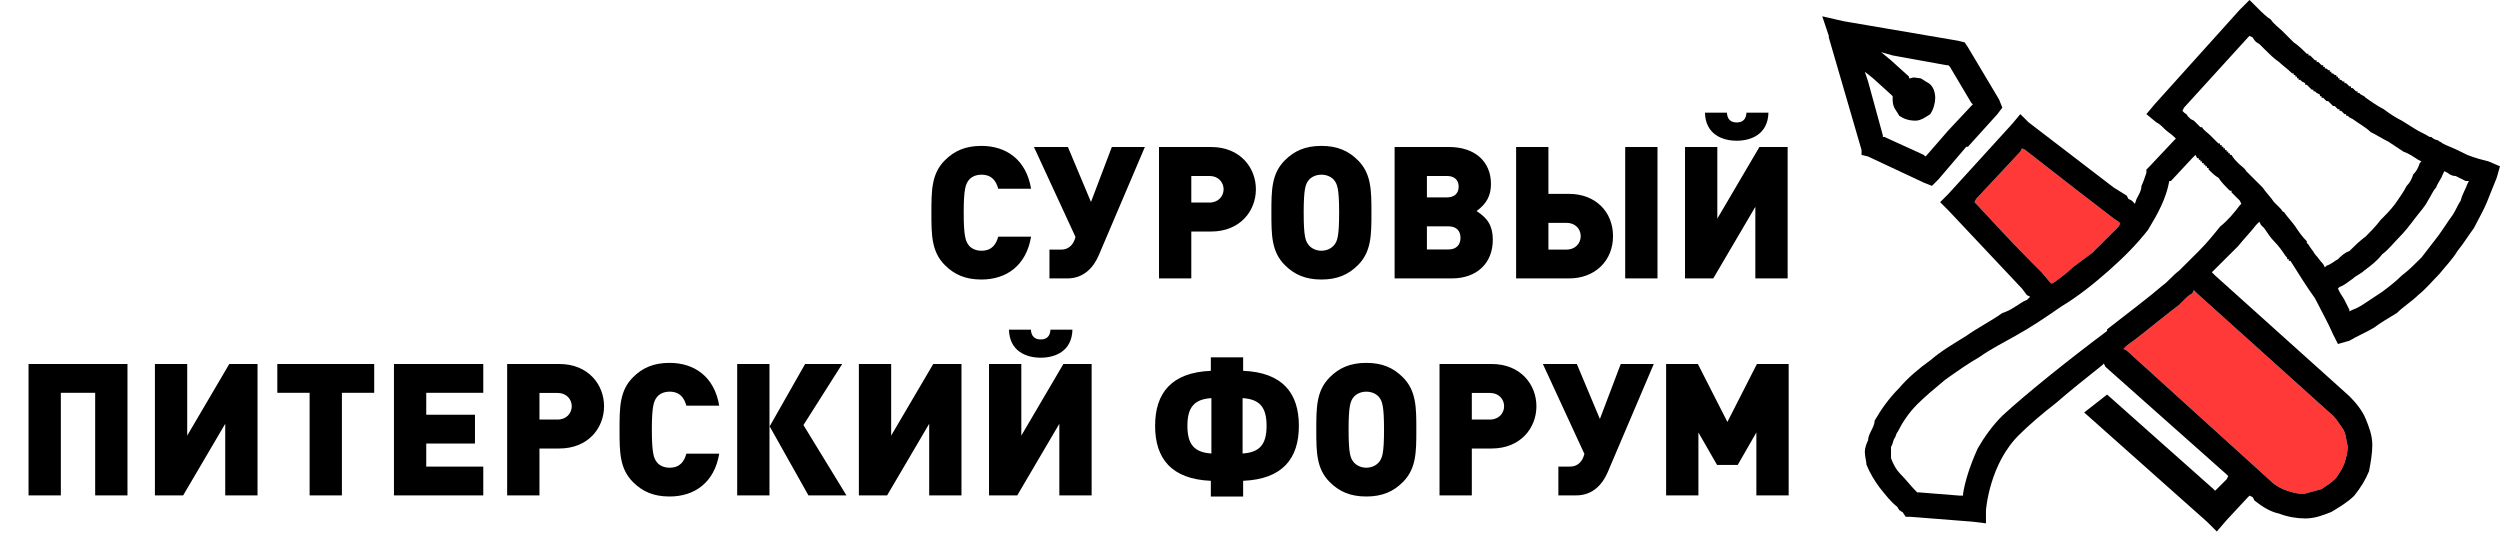
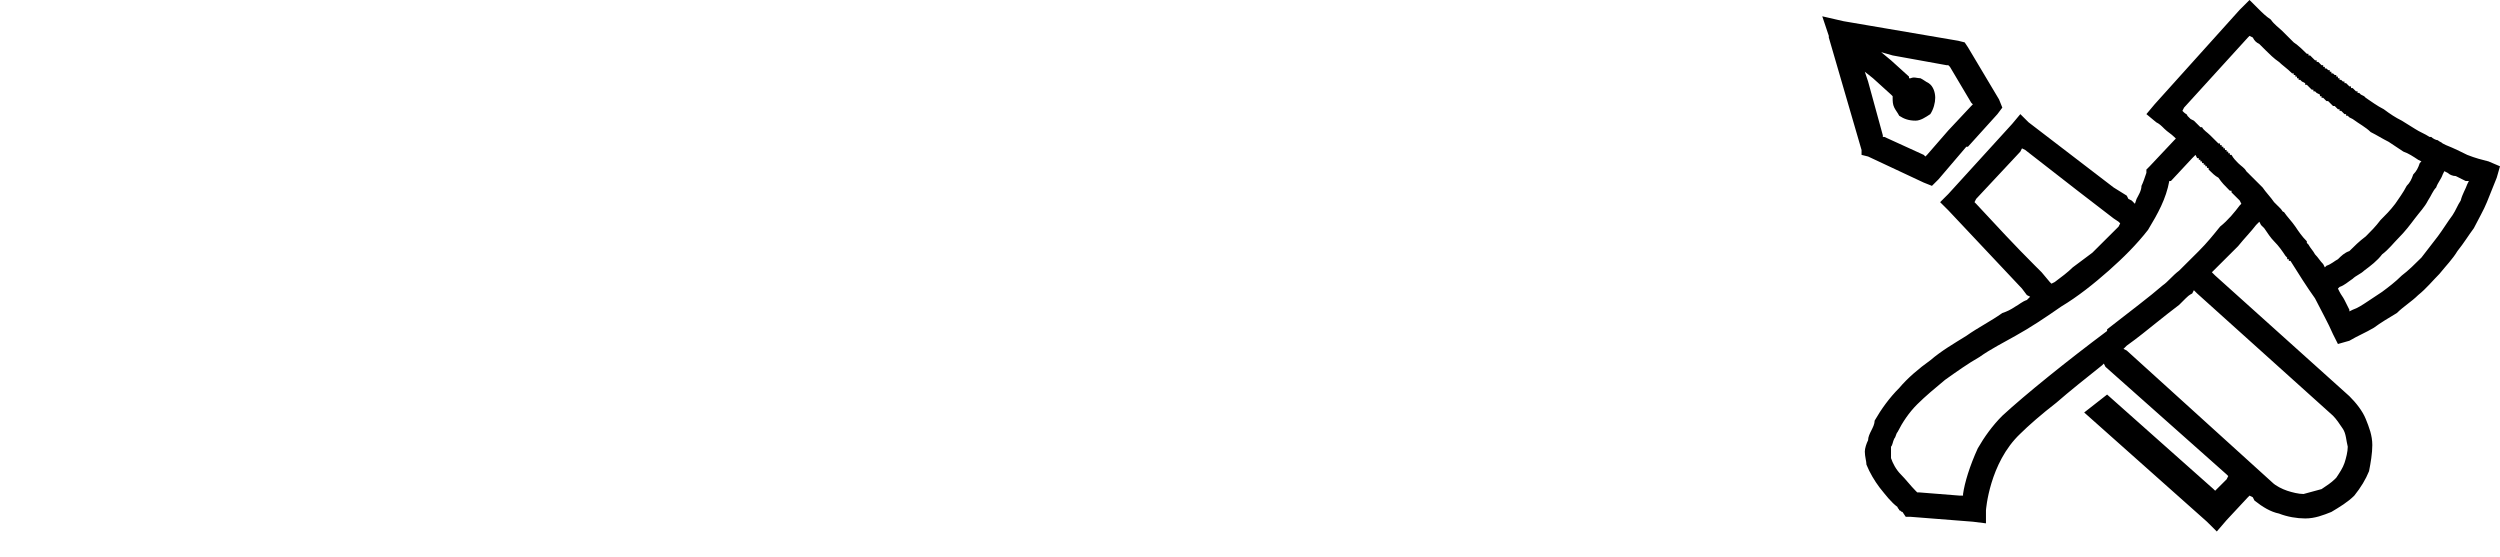
<svg xmlns="http://www.w3.org/2000/svg" width="265" height="59" viewBox="0 0 265 59" fill="none">
-   <path d="M109.293 25.09C108.784 28.162 106.672 29.629 104.03 29.629C102.328 29.629 101.155 29.101 100.157 28.103C98.729 26.675 98.729 24.895 98.729 22.547C98.729 20.199 98.729 18.419 100.157 16.991C101.155 15.993 102.328 15.465 104.03 15.465C106.672 15.465 108.784 16.932 109.293 20.003H105.811C105.596 19.221 105.165 18.517 104.03 18.517C103.404 18.517 102.935 18.771 102.681 19.104C102.368 19.515 102.152 20.003 102.152 22.547C102.152 25.09 102.368 25.579 102.681 25.99C102.935 26.323 103.404 26.577 104.03 26.577C105.165 26.577 105.596 25.873 105.811 25.09H109.293ZM121.356 15.582L116.465 27.066C115.937 28.299 114.92 29.512 113.139 29.512H111.242V26.459H112.455C113.472 26.459 113.844 25.697 113.981 25.188L114 25.11L109.598 15.582H113.198L115.644 21.412L117.854 15.582H121.356ZM133.125 20.062C133.125 22.351 131.463 24.542 128.371 24.542H126.278V29.512H122.855V15.582H128.371C131.463 15.582 133.125 17.773 133.125 20.062ZM129.702 20.062C129.702 19.338 129.154 18.654 128.215 18.654H126.278V21.471H128.215C129.154 21.471 129.702 20.786 129.702 20.062ZM145.371 22.547C145.371 24.895 145.371 26.675 143.943 28.103C142.945 29.101 141.772 29.629 140.07 29.629C138.368 29.629 137.194 29.101 136.196 28.103C134.768 26.675 134.768 24.895 134.768 22.547C134.768 20.199 134.768 18.419 136.196 16.991C137.194 15.993 138.368 15.465 140.07 15.465C141.772 15.465 142.945 15.993 143.943 16.991C145.371 18.419 145.371 20.199 145.371 22.547ZM141.948 22.547C141.948 20.003 141.752 19.534 141.439 19.123C141.185 18.791 140.696 18.517 140.07 18.517C139.444 18.517 138.954 18.791 138.7 19.123C138.387 19.534 138.191 20.003 138.191 22.547C138.191 25.09 138.387 25.54 138.7 25.951C138.954 26.284 139.444 26.577 140.07 26.577C140.696 26.577 141.185 26.284 141.439 25.951C141.752 25.54 141.948 25.09 141.948 22.547ZM158.237 25.423C158.237 27.907 156.535 29.512 153.894 29.512H147.829V15.582H153.601C156.32 15.582 158.042 17.108 158.042 19.495C158.042 20.727 157.592 21.588 156.516 22.371C157.748 23.153 158.237 24.014 158.237 25.423ZM154.618 19.788C154.618 19.084 154.168 18.654 153.386 18.654H151.253V20.923H153.386C154.168 20.923 154.618 20.493 154.618 19.788ZM154.814 25.207C154.814 24.445 154.344 23.994 153.562 23.994H151.253V26.44H153.562C154.344 26.44 154.814 25.971 154.814 25.207ZM175.694 29.512H172.271V15.582H175.694V29.512ZM170.98 25.031C170.98 27.633 169.082 29.512 166.323 29.512H160.709V15.582H164.132V20.551H166.323C169.101 20.551 170.98 22.429 170.98 25.031ZM167.556 25.031C167.556 24.229 166.93 23.623 166.069 23.623H164.132V26.459H166.069C166.93 26.459 167.556 25.834 167.556 25.031ZM187.455 11.943C187.396 14.252 185.597 14.917 184.09 14.917C182.584 14.917 180.784 14.252 180.725 11.943H183.053C183.092 12.726 183.542 12.98 184.09 12.98C184.638 12.98 185.088 12.726 185.127 11.943H187.455ZM189.49 29.512H186.066V21.921L181.606 29.512H178.612V15.582H182.036V23.173L186.497 15.582H189.49V29.512ZM13.512 52.511H10.088V41.634H6.449V52.511H3.026V38.582H13.512V52.511ZM27.298 52.511H23.874V44.921L19.414 52.511H16.421V38.582H19.844V46.173L24.305 38.582H27.298V52.511ZM39.666 41.634H36.242V52.511H32.819V41.634H29.395V38.582H39.666V41.634ZM51.227 52.511H41.759V38.582H51.227V41.634H45.182V43.962H50.347V47.014H45.182V49.459H51.227V52.511ZM64.03 43.062C64.03 45.351 62.367 47.542 59.276 47.542H57.183V52.511H53.759V38.582H59.276C62.367 38.582 64.03 40.773 64.03 43.062ZM60.606 43.062C60.606 42.338 60.058 41.654 59.119 41.654H57.183V44.471H59.119C60.058 44.471 60.606 43.786 60.606 43.062ZM76.237 48.09C75.728 51.162 73.615 52.629 70.974 52.629C69.272 52.629 68.098 52.101 67.1 51.103C65.672 49.675 65.672 47.895 65.672 45.547C65.672 43.199 65.672 41.419 67.1 39.991C68.098 38.993 69.272 38.465 70.974 38.465C73.615 38.465 75.728 39.932 76.237 43.004H72.754C72.539 42.221 72.109 41.517 70.974 41.517C70.348 41.517 69.879 41.771 69.624 42.104C69.311 42.514 69.096 43.004 69.096 45.547C69.096 48.09 69.311 48.579 69.624 48.99C69.879 49.323 70.348 49.577 70.974 49.577C72.109 49.577 72.539 48.873 72.754 48.09H76.237ZM81.565 52.511H78.142V38.582H81.565V52.511ZM89.723 52.511H85.693L81.585 45.195L85.341 38.582H89.273L85.165 45.058L89.723 52.511ZM101.917 52.511H98.494V44.921L94.033 52.511H91.04V38.582H94.464V46.173L98.924 38.582H101.917V52.511ZM113.679 34.943C113.62 37.252 111.82 37.917 110.314 37.917C108.808 37.917 107.008 37.252 106.949 34.943H109.277C109.316 35.726 109.766 35.98 110.314 35.98C110.862 35.98 111.312 35.726 111.351 34.943H113.679ZM115.713 52.511H112.29V44.921L107.829 52.511H104.836V38.582H108.26V46.173L112.72 38.582H115.713V52.511ZM137.681 45.136C137.681 48.618 135.94 50.79 131.773 50.966V52.629H128.349V50.966C124.182 50.79 122.441 48.618 122.441 45.136C122.441 41.654 124.182 39.482 128.349 39.306V37.878H131.773V39.306C135.94 39.482 137.681 41.654 137.681 45.136ZM134.257 45.136C134.257 43.121 133.494 42.319 131.714 42.201V48.071C133.494 47.953 134.257 47.151 134.257 45.136ZM128.408 48.071V42.201C126.628 42.319 125.865 43.121 125.865 45.136C125.865 47.151 126.628 47.953 128.408 48.071ZM150.131 45.547C150.131 47.895 150.131 49.675 148.703 51.103C147.705 52.101 146.531 52.629 144.829 52.629C143.127 52.629 141.953 52.101 140.955 51.103C139.527 49.675 139.527 47.895 139.527 45.547C139.527 43.199 139.527 41.419 140.955 39.991C141.953 38.993 143.127 38.465 144.829 38.465C146.531 38.465 147.705 38.993 148.703 39.991C150.131 41.419 150.131 43.199 150.131 45.547ZM146.707 45.547C146.707 43.004 146.512 42.534 146.199 42.123C145.944 41.791 145.455 41.517 144.829 41.517C144.203 41.517 143.714 41.791 143.46 42.123C143.147 42.534 142.951 43.004 142.951 45.547C142.951 48.09 143.147 48.54 143.46 48.951C143.714 49.283 144.203 49.577 144.829 49.577C145.455 49.577 145.944 49.283 146.199 48.951C146.512 48.54 146.707 48.09 146.707 45.547ZM162.86 43.062C162.86 45.351 161.197 47.542 158.106 47.542H156.013V52.511H152.589V38.582H158.106C161.197 38.582 162.86 40.773 162.86 43.062ZM159.436 43.062C159.436 42.338 158.888 41.654 157.949 41.654H156.013V44.471H157.949C158.888 44.471 159.436 43.786 159.436 43.062ZM175.301 38.582L170.411 50.066C169.882 51.298 168.865 52.511 167.085 52.511H165.187V49.459H166.4C167.417 49.459 167.789 48.697 167.926 48.188L167.945 48.11L163.544 38.582H167.143L169.589 44.412L171.8 38.582H175.301ZM189.599 52.511H186.175V45.84L184.199 49.283H182.008L180.032 45.84V52.511H176.609V38.582H179.974L183.104 44.725L186.234 38.582H189.599V52.511Z" fill="black" />
  <g clip-path="url(#clip0_15_349)">
-     <path fill-rule="evenodd" clip-rule="evenodd" d="M247.647 50.635L247.473 50.808C247.126 51.154 246.606 51.499 246.085 51.845C245.391 52.018 244.87 52.191 244.176 52.364C243.656 52.364 242.961 52.191 242.441 52.018C241.92 51.845 241.226 51.499 240.879 51.154L225.435 37.156L225.088 36.983L225.435 36.637C226.65 35.773 227.691 34.909 228.559 34.218C229.426 33.526 230.294 32.835 230.988 32.317C231.161 32.144 231.335 31.971 231.682 31.625C231.856 31.453 232.029 31.28 232.376 31.107L232.55 30.761L232.897 31.107L247.3 44.068C247.647 44.414 247.994 44.932 248.341 45.451C248.688 45.969 248.688 46.661 248.861 47.352C248.861 47.87 248.688 48.562 248.514 49.08C248.341 49.599 247.994 50.117 247.647 50.635ZM224.047 23.157L224.567 23.503L224.741 23.676L224.567 24.021C224.047 24.54 223.7 24.886 223.179 25.404C222.659 25.922 222.312 26.268 221.791 26.787C221.097 27.305 220.403 27.823 219.709 28.342C219.188 28.86 218.494 29.379 217.8 29.897L217.453 30.07L217.279 29.897L216.412 28.86L215.717 28.169C213.635 26.095 211.553 23.849 209.47 21.602L209.297 21.429L209.47 21.084L214.156 16.072L214.329 15.726L214.676 15.899L220.229 20.22L224.047 23.157Z" fill="#FF3838" />
    <path d="M231.856 12.27C231.856 12.097 231.683 12.097 231.509 11.924L231.336 11.752L231.509 11.406L238.277 3.975L238.45 3.802L238.797 3.975C238.971 4.32 239.144 4.493 239.491 4.666C239.665 4.839 239.838 5.012 240.185 5.357C240.533 5.703 241.053 6.221 241.574 6.567C241.921 6.913 242.441 7.258 242.962 7.777H243.135V7.95H243.309V8.122H243.483V8.295H243.656V8.468H243.83L244.003 8.641L244.35 8.814V8.986H244.524L244.697 9.159L244.871 9.332L245.044 9.505H245.218V9.678H245.391L245.565 9.851L245.912 10.023V10.196H246.085V10.369H246.259L246.433 10.542L246.606 10.715H246.78L246.953 10.887L247.127 11.06L247.3 11.233H247.474L247.647 11.406L247.821 11.579H247.994V11.752H248.168L248.341 11.924L248.515 12.097H248.688V12.27H248.862L249.035 12.443L249.382 12.616C250.077 13.134 250.771 13.48 251.291 13.998C251.985 14.344 252.506 14.69 253.2 15.035C253.721 15.381 254.241 15.726 254.762 16.072C255.282 16.245 255.803 16.59 256.324 16.936L256.671 17.109L256.497 17.282C256.324 17.8 256.15 18.146 255.803 18.491C255.63 19.01 255.456 19.355 255.109 19.701C254.762 20.392 254.241 21.084 253.894 21.602C253.374 22.293 252.853 22.812 252.332 23.33C251.812 24.022 251.291 24.54 250.771 25.058C250.077 25.577 249.556 26.095 249.035 26.614C248.515 26.787 248.168 27.132 247.821 27.478C247.474 27.651 247.127 27.996 246.606 28.169L246.433 28.342L246.259 27.996C245.912 27.651 245.738 27.305 245.391 26.959C245.218 26.614 244.871 26.268 244.697 25.923L244.524 25.75V25.577C244.003 25.058 243.656 24.54 243.309 24.022C242.962 23.503 242.441 22.985 242.094 22.466C241.921 22.466 241.921 22.293 241.747 22.121C241.574 21.948 241.574 21.948 241.4 21.775L241.227 21.602L241.053 21.429C240.706 20.911 240.185 20.392 239.838 19.874C239.318 19.355 238.797 18.837 238.45 18.491L238.277 18.319L238.103 18.146C237.93 17.8 237.583 17.627 237.235 17.282C237.062 17.109 236.715 16.763 236.541 16.418H236.368V16.245H236.194V16.072H236.021V15.899H235.847V15.726H235.674V15.553H235.5V15.381H235.327V15.208H235.153C234.806 14.862 234.633 14.69 234.285 14.344C233.938 13.998 233.591 13.825 233.418 13.48H233.244L232.55 12.789L232.203 12.616L231.856 12.27ZM247.647 50.635L247.474 50.808C247.127 51.154 246.606 51.499 246.085 51.845C245.391 52.018 244.871 52.191 244.177 52.364C243.656 52.364 242.962 52.191 242.441 52.018C241.921 51.845 241.227 51.499 240.88 51.154L225.436 37.156L225.088 36.983L225.436 36.637C226.65 35.773 227.691 34.909 228.559 34.218C229.427 33.526 230.294 32.835 230.988 32.317C231.162 32.144 231.336 31.971 231.683 31.625C231.856 31.453 232.03 31.28 232.377 31.107L232.55 30.762L232.897 31.107L247.3 44.068C247.647 44.414 247.994 44.932 248.341 45.451C248.688 45.969 248.688 46.661 248.862 47.352C248.862 47.87 248.688 48.562 248.515 49.08C248.341 49.599 247.994 50.117 247.647 50.635ZM249.035 41.995L234.806 29.206L234.459 28.86L234.633 28.688L234.98 28.342C235.674 27.651 236.541 26.787 237.235 26.095C237.93 25.231 238.624 24.54 239.144 23.849L239.491 23.503L239.665 23.849L240.012 24.194C240.359 24.713 240.706 25.231 241.053 25.577C241.574 26.095 241.921 26.614 242.268 27.132L242.441 27.305V27.478H242.615V27.651H242.788C243.656 29.033 244.524 30.416 245.391 31.625C246.085 33.008 246.78 34.218 247.3 35.428L247.821 36.464L249.035 36.119C249.903 35.6 250.771 35.255 251.638 34.736C252.332 34.218 253.2 33.699 254.068 33.181C254.762 32.49 255.63 31.971 256.324 31.28C257.191 30.589 257.885 29.725 258.58 29.033C259.274 28.169 259.968 27.478 260.488 26.614C261.182 25.75 261.703 24.886 262.224 24.194C262.744 23.157 263.265 22.293 263.612 21.429C263.959 20.565 264.306 19.701 264.653 18.837L265 17.627L263.785 17.109C263.091 16.936 262.397 16.763 261.53 16.418C260.835 16.072 260.141 15.726 259.274 15.381L258.927 15.208C258.753 15.035 258.58 15.035 258.406 14.862C258.232 14.862 257.885 14.69 257.712 14.517H257.538C257.018 14.171 256.497 13.998 255.977 13.653C255.456 13.307 255.109 13.134 254.588 12.789C253.894 12.443 253.374 12.097 252.68 11.579C251.985 11.233 251.291 10.715 250.771 10.369L250.597 10.196L250.25 10.023L250.077 9.851H249.903V9.678H249.73L249.556 9.505L249.382 9.332H249.209V9.159H249.035L248.862 8.986L248.688 8.814H248.515V8.641H248.341L248.168 8.468H247.994V8.295H247.821V8.122H247.647V7.95H247.474L247.3 7.777H247.127V7.604H246.953V7.431H246.78L246.606 7.258H246.433V7.085H246.259V6.913H246.085L245.912 6.74L245.738 6.567H245.565V6.394H245.391L245.218 6.221L245.044 6.049L244.871 5.876H244.697V5.703H244.524C244.177 5.357 243.656 4.839 243.135 4.493C242.788 4.148 242.268 3.629 241.921 3.284C241.574 2.938 241.053 2.592 240.706 2.074C240.185 1.728 239.838 1.383 239.318 0.864L238.45 0L237.409 1.037L228.386 11.06L227.518 12.097L228.559 12.961C228.906 13.134 229.08 13.307 229.427 13.653C229.774 13.998 230.121 14.171 230.468 14.517L230.641 14.69L230.468 14.862L227.865 17.627L227.518 17.973V18.319C227.344 18.837 227.171 19.355 226.997 19.701C226.997 20.22 226.65 20.738 226.477 21.084L226.303 21.602L225.956 21.256L225.609 21.084L225.436 20.738L224.047 19.874L215.024 12.961L214.156 12.097L213.289 13.134L206.521 20.565L205.653 21.429L206.521 22.293L214.33 30.589L214.85 31.28L215.197 31.453L214.85 31.798C214.33 31.971 213.983 32.317 213.636 32.49C213.115 32.835 212.768 33.008 212.247 33.181C211.033 34.045 209.644 34.736 208.43 35.6C207.041 36.464 205.827 37.156 204.612 38.193C203.397 39.057 202.183 40.094 201.315 41.13C200.274 42.167 199.406 43.377 198.712 44.587C198.712 44.932 198.539 45.278 198.365 45.624C198.192 45.969 198.018 46.315 198.018 46.661C197.844 47.006 197.671 47.525 197.671 47.87C197.671 48.389 197.844 48.907 197.844 49.253C198.192 50.117 198.712 50.981 199.233 51.672C199.927 52.536 200.447 53.228 201.142 53.746C201.142 53.919 201.315 53.919 201.315 54.092C201.489 54.092 201.489 54.265 201.662 54.265L202.009 54.783H202.53L209.124 55.301L210.512 55.474V54.092C210.512 54.092 210.859 49.08 214.156 45.969C215.024 45.105 216.412 43.896 217.974 42.686C219.362 41.476 221.097 40.094 222.833 38.711L223.006 38.538L223.18 38.884L236.021 50.29L236.194 50.463L236.021 50.808L234.98 51.845L234.806 52.018L234.633 51.845L223.353 41.822L220.924 43.723L233.938 55.301L234.98 56.338L236.021 55.129L238.277 52.709L238.45 52.536L238.797 52.709L238.971 53.055C239.838 53.746 240.706 54.265 241.574 54.437C242.441 54.783 243.483 54.956 244.35 54.956C245.391 54.956 246.259 54.61 247.127 54.265C247.994 53.746 248.862 53.228 249.556 52.536C250.25 51.672 250.771 50.808 251.118 49.944C251.291 49.08 251.465 48.043 251.465 47.179C251.465 46.142 251.118 45.278 250.771 44.414C250.424 43.55 249.73 42.686 249.035 41.995ZM224.047 23.157L224.568 23.503L224.741 23.676L224.568 24.022C224.047 24.54 223.7 24.886 223.18 25.404C222.659 25.923 222.312 26.268 221.791 26.787C221.097 27.305 220.403 27.824 219.709 28.342C219.188 28.86 218.494 29.379 217.8 29.897L217.453 30.07L217.28 29.897L216.412 28.86L215.718 28.169C213.636 26.095 211.553 23.849 209.471 21.602L209.297 21.429L209.471 21.084L214.156 16.072L214.33 15.726L214.677 15.899L220.23 20.22L224.047 23.157ZM203.571 8.295C203.224 8.295 202.877 8.122 202.53 8.295H202.356V8.122L200.447 6.394L199.406 5.53L200.621 5.876L206.347 6.913H206.521L206.694 7.085L208.95 10.887L209.124 11.06L208.95 11.233L206.521 13.825L204.265 16.418L204.091 16.59L203.918 16.418L199.753 14.517H199.58V14.344L198.018 8.641L197.671 7.604L198.539 8.295L200.447 10.023L200.621 10.196V10.369C200.621 10.715 200.621 11.06 200.794 11.406C200.968 11.752 201.142 11.924 201.315 12.27C201.836 12.616 202.356 12.789 203.05 12.789C203.571 12.789 204.091 12.443 204.612 12.097C204.959 11.579 205.133 10.887 205.133 10.369C205.133 9.851 204.959 9.159 204.439 8.814C204.091 8.641 203.918 8.468 203.571 8.295ZM207.562 4.32L195.415 2.247L193.159 1.728L193.853 3.802V3.975L197.324 15.899V16.418L198.018 16.59L203.918 19.355L204.786 19.701L205.48 19.01L208.43 15.553H208.603L211.727 12.097L212.247 11.406L211.9 10.542L208.603 5.012L208.256 4.493L207.562 4.32ZM230.121 19.183L232.377 16.763L232.724 16.418L232.897 16.763H233.071V16.936H233.244V17.109H233.418V17.282H233.591V17.454H233.765V17.627H233.938V17.8H234.112V17.973C234.459 18.319 234.806 18.664 235.153 18.837C235.5 19.355 235.847 19.701 236.194 20.047L236.368 20.22H236.541V20.392C236.715 20.565 236.888 20.738 237.062 20.911C237.235 21.084 237.409 21.256 237.409 21.256L237.583 21.602L237.409 21.775C236.888 22.466 236.194 23.33 235.327 24.022C234.633 24.886 233.938 25.75 233.071 26.614C232.377 27.305 231.683 27.996 230.988 28.688C230.294 29.206 229.774 29.897 229.253 30.243C227.865 31.453 225.783 33.008 223.353 34.909V35.082C219.188 38.193 214.677 41.822 212.247 44.068C211.206 45.105 210.339 46.315 209.644 47.525C208.777 49.426 208.256 51.154 208.083 52.364V52.536H207.736L203.397 52.191H203.224L203.05 52.018C202.53 51.499 202.009 50.808 201.489 50.29C200.968 49.771 200.621 49.08 200.447 48.562C200.447 48.389 200.447 48.043 200.447 47.87C200.447 47.697 200.447 47.525 200.447 47.352C200.621 47.179 200.621 46.833 200.794 46.488C200.968 46.315 200.968 45.969 201.142 45.797C201.662 44.76 202.356 43.723 203.224 42.859C204.091 41.995 205.133 41.13 206.174 40.266C207.389 39.402 208.603 38.538 209.818 37.847C211.033 36.983 212.421 36.292 213.636 35.6C215.197 34.736 216.759 33.699 218.494 32.49C220.23 31.453 221.965 30.07 223.527 28.688C225.088 27.305 226.477 25.923 227.691 24.367C228.733 22.639 229.6 21.084 229.947 19.183H230.121ZM248.515 31.798C248.341 31.453 248.168 31.28 247.994 30.934L247.821 30.589L247.994 30.416C248.515 30.243 248.862 29.897 249.382 29.552C249.73 29.206 250.25 29.033 250.597 28.688C251.291 28.169 251.985 27.651 252.506 26.959C253.2 26.441 253.721 25.75 254.241 25.231C254.935 24.54 255.456 23.849 255.977 23.157C256.497 22.466 257.018 21.948 257.365 21.256C257.712 20.738 257.885 20.22 258.232 19.874C258.406 19.355 258.753 19.01 258.927 18.491L259.1 18.146L259.447 18.319C259.621 18.491 259.968 18.664 260.315 18.664C260.662 18.837 261.009 19.01 261.356 19.183H261.703L261.53 19.528C261.356 20.047 261.009 20.565 260.835 21.256C260.488 21.775 260.315 22.293 259.968 22.812C259.447 23.503 258.927 24.367 258.406 25.058C257.885 25.75 257.191 26.614 256.671 27.305C255.977 27.996 255.282 28.688 254.588 29.206C253.894 29.897 253.2 30.416 252.506 30.934C251.985 31.28 251.465 31.625 250.944 31.971C250.424 32.317 249.903 32.662 249.382 32.835L249.035 33.008V32.835C248.862 32.49 248.688 32.144 248.515 31.798Z" fill="black" />
  </g>
  <defs>
    <clipPath id="clip0_15_349">
      <rect width="71.841" height="56.338" fill="white" transform="translate(193.159)" />
    </clipPath>
  </defs>
</svg>